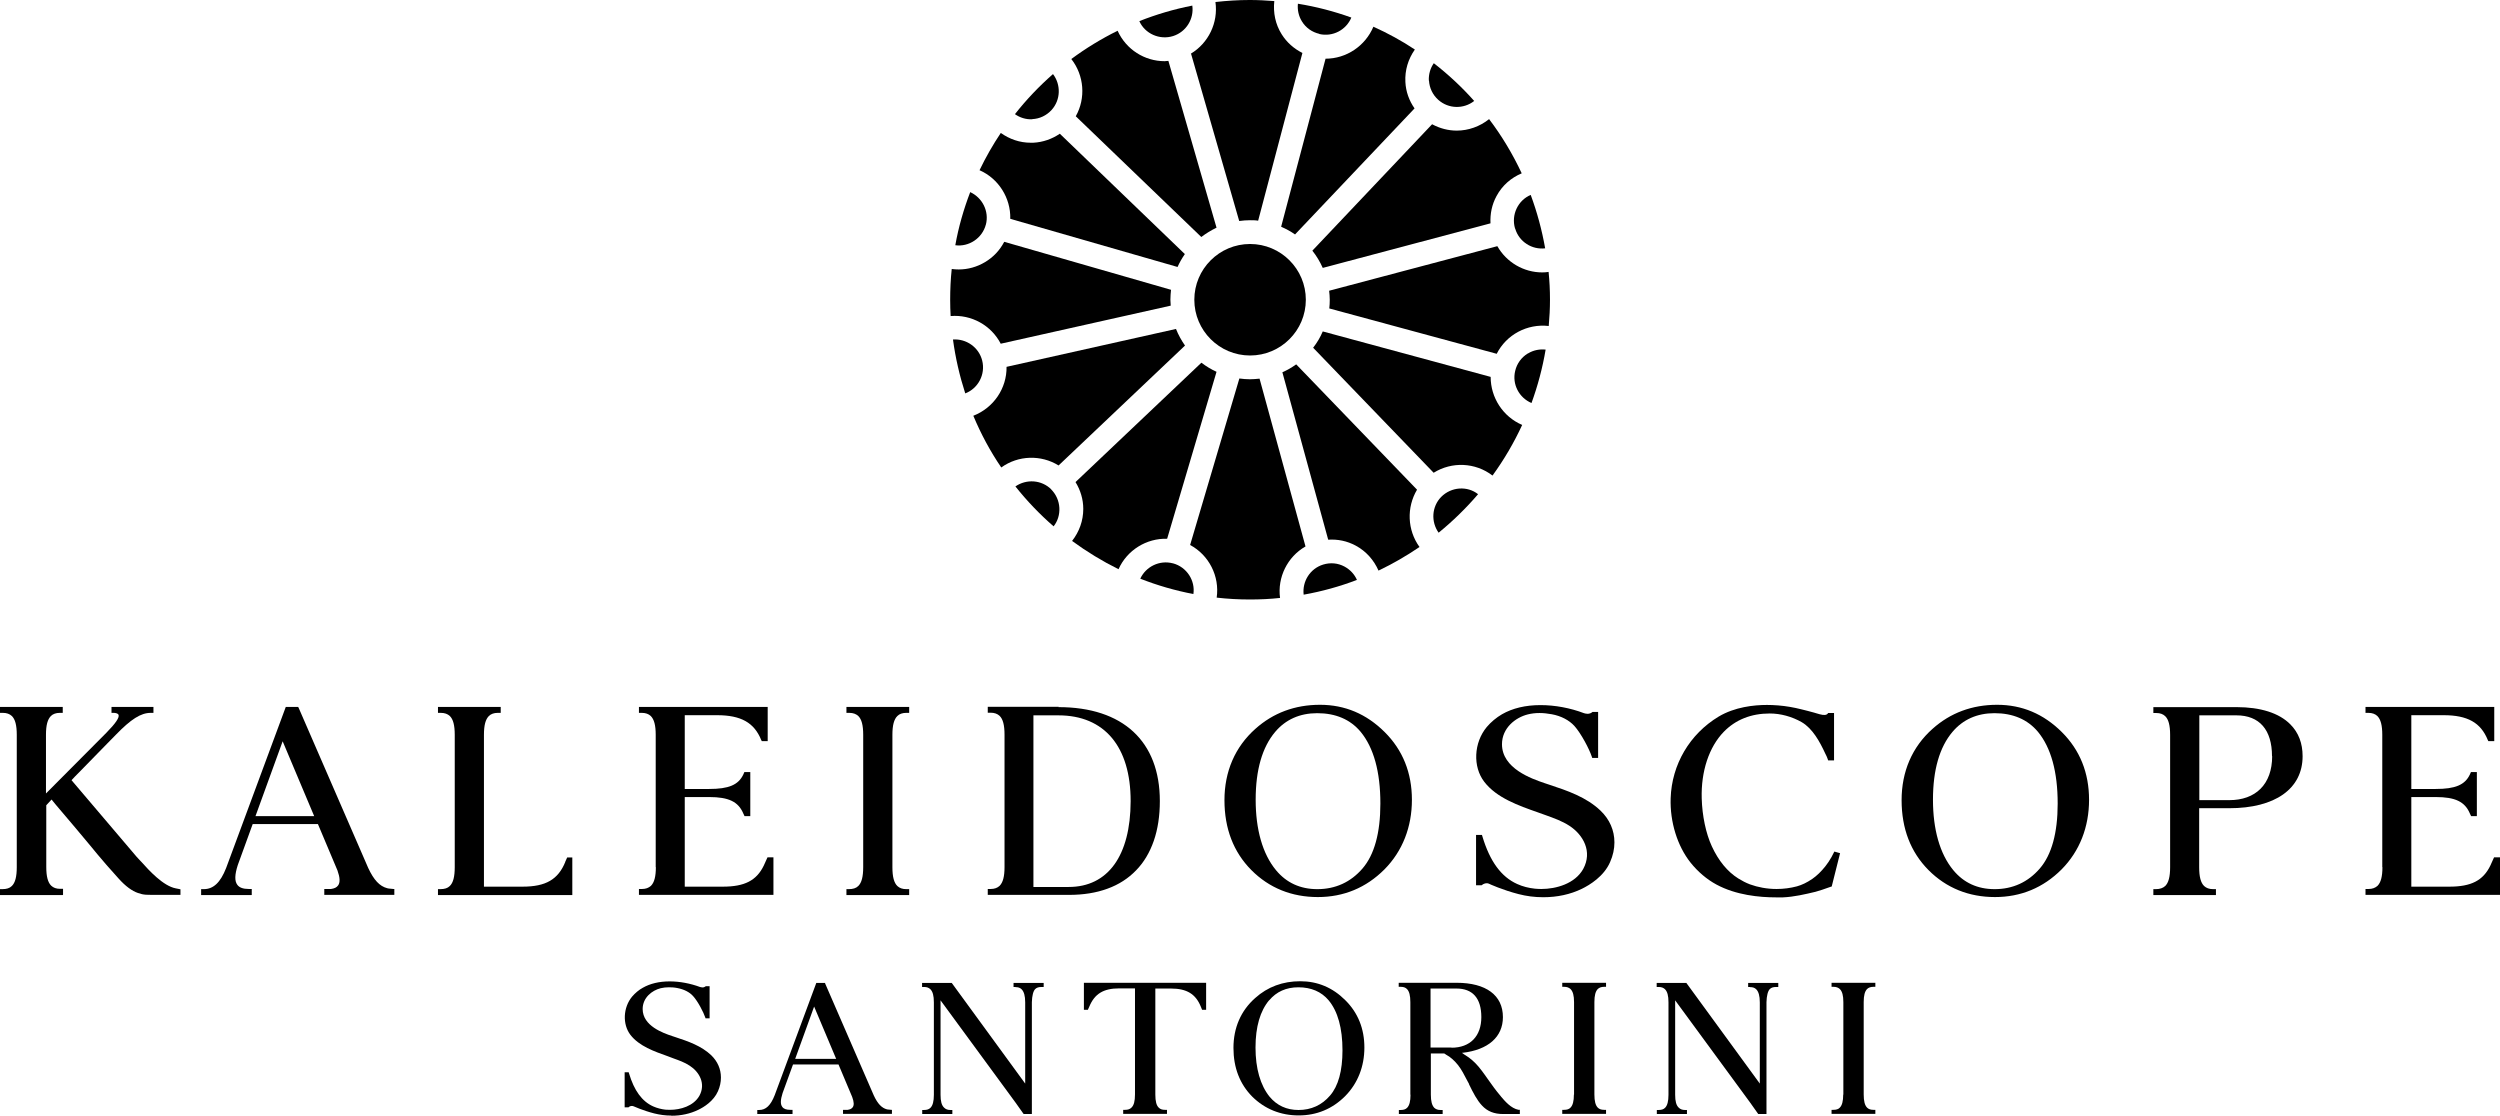
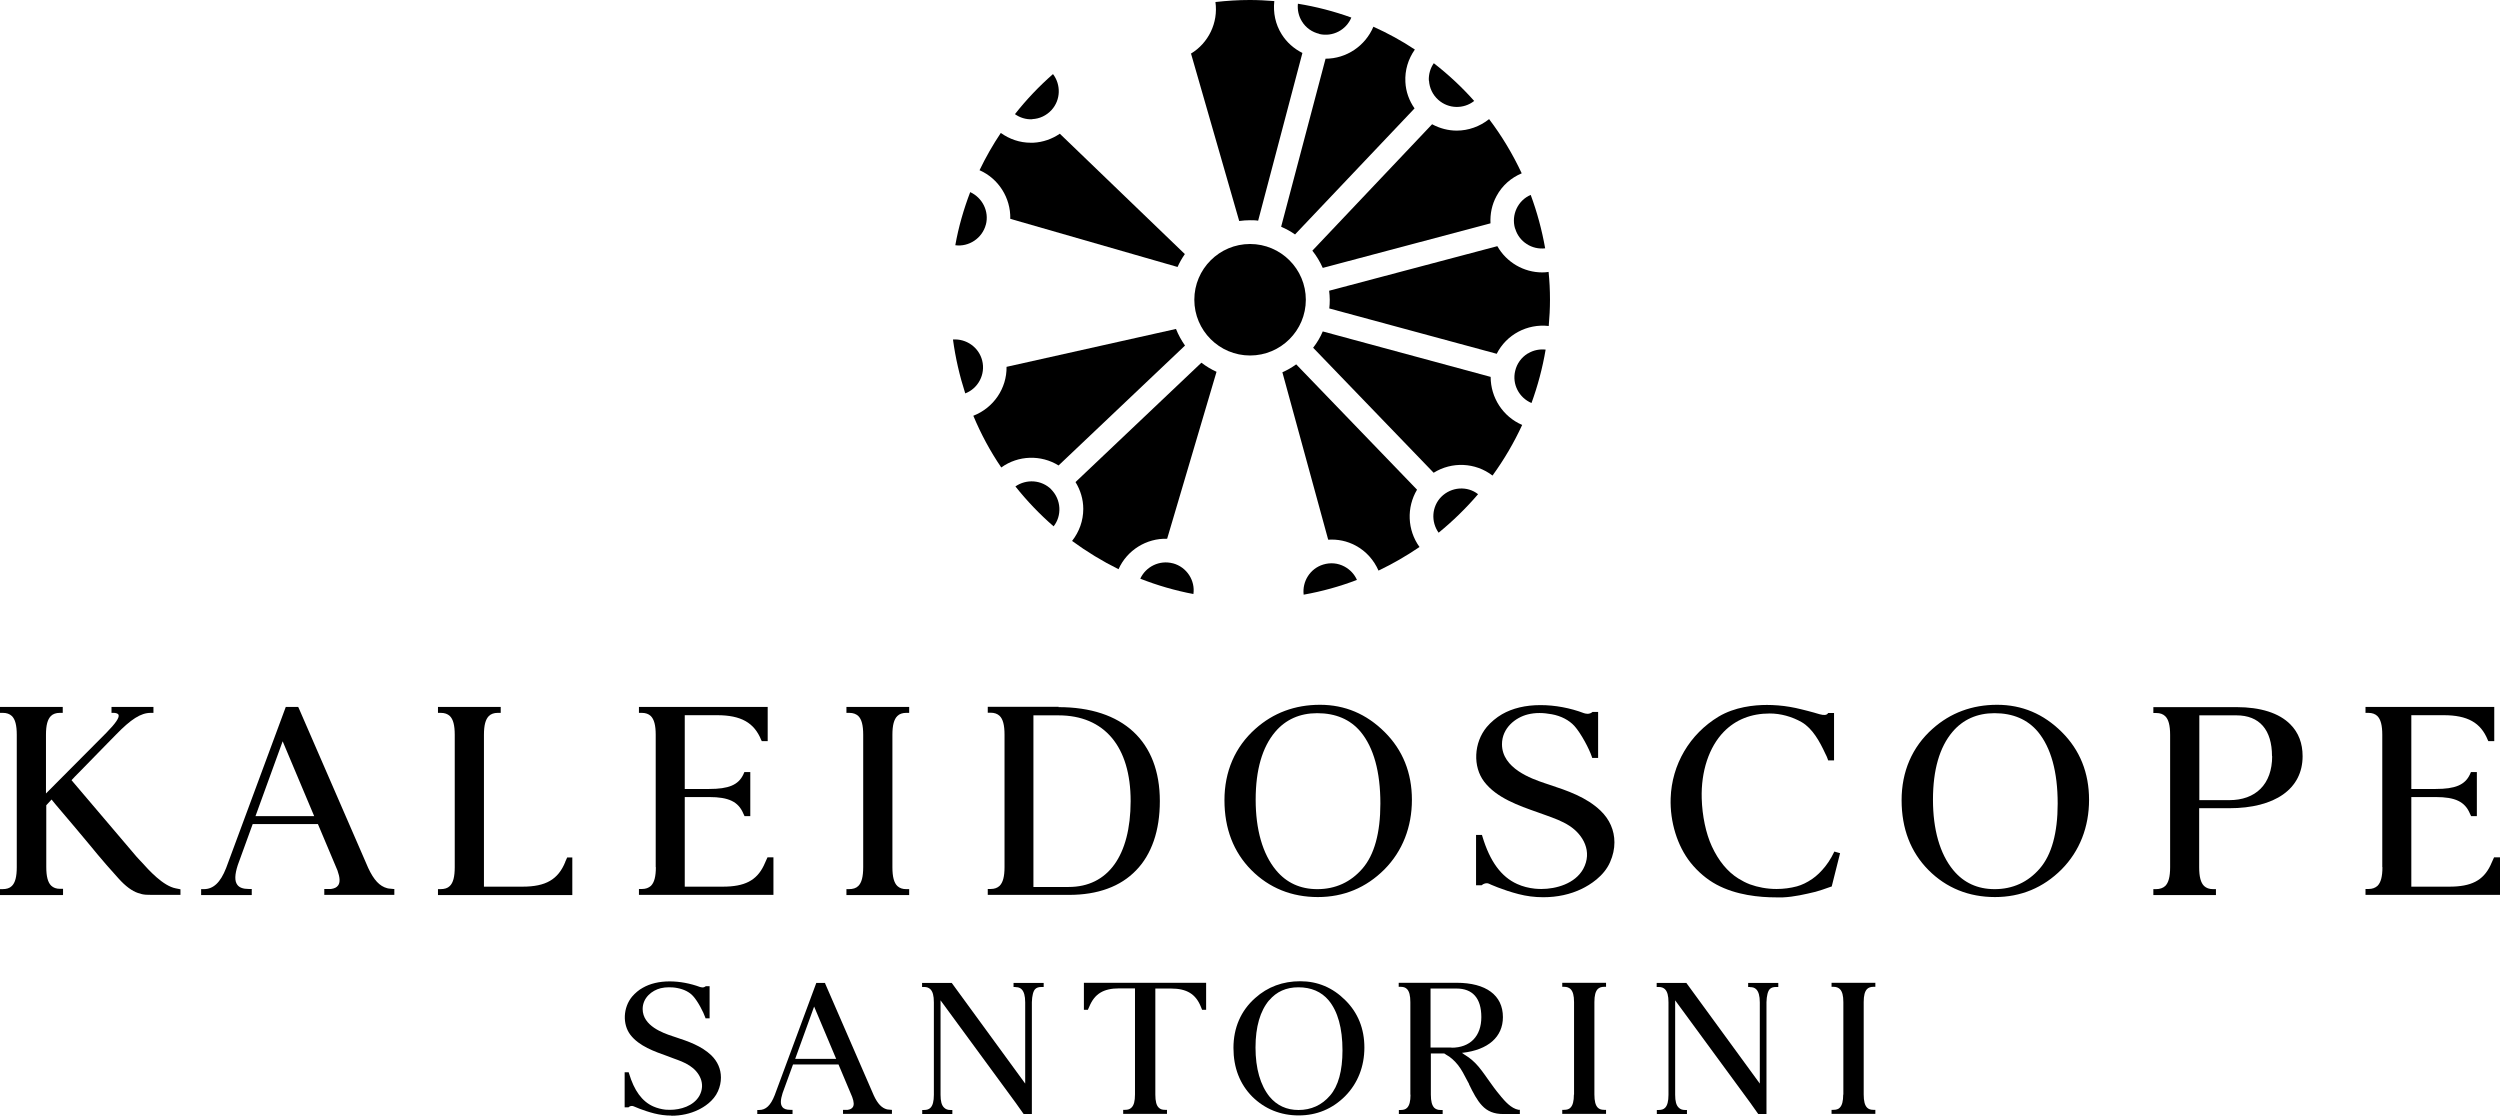
<svg xmlns="http://www.w3.org/2000/svg" id="Layer_2" data-name="Layer 2" viewBox="0 0 160.97 71.83">
  <g id="Layer_1-2" data-name="Layer 1">
    <g>
      <path d="M4.04,57.63H0v-.38h.15c.27,0,.47-.06.61-.2.22-.21.32-.6.32-1.21v-8.53c0-.61-.1-1-.32-1.21-.14-.13-.33-.2-.57-.2h-.19v-.38h4.04v.38h-.2c-.23,0-.43.07-.56.2-.22.22-.32.6-.32,1.21v3.78l3.89-3.91c.59-.6.86-.99.78-1.16-.05-.1-.22-.12-.31-.12h-.14v-.38h2.7v.38h-.18c-.63,0-1.27.41-2.23,1.4-.03.03-.25.26-.56.57l-1.69,1.73c-.3.3-.58.59-.6.62h0s-.01.02-.01.02l4.19,4.93c.07.07.16.17.25.27l.05.05c.49.55,1.41,1.56,2.22,1.71l.3.06v.36h-.14s-.04,0-.08,0c-.16,0-.53,0-.92,0-.62,0-.96,0-1.08-.01-.17-.01-.35-.05-.51-.11-.39-.13-.81-.44-1.25-.93-.59-.65-1.03-1.16-1.38-1.58l-.37-.45c-.36-.43-.68-.82-1.02-1.22-.43-.5-.86-1.01-1.28-1.51h0s-.27-.33-.27-.33l-.34.37v3.97c0,.61.1,1,.32,1.21.14.13.32.2.57.2h.19v.38Z" />
      <path d="M16.2,57.63h-3.25v-.38h.17c.62,0,1.07-.42,1.44-1.36l3.84-10.37h.8l.04.08,4.47,10.29c.36.77.73,1.17,1.22,1.3.03,0,.06.01.1.02.06,0,.24.03.3.03h.06v.38h-4.51v-.38h.09c.17,0,.31,0,.34,0,.22-.03.37-.1.46-.23.14-.19.12-.51-.04-.96l-1.26-2.99h-4.2l-.96,2.64c-.2.62-.21,1.03-.03,1.27.13.18.37.27.74.27h.19v.38ZM20.23,52.55l-2.03-4.82-1.75,4.82h3.78Z" />
      <path d="M36.39,55.5l.13-.29h.33v2.42h-4.68s-3.97,0-3.97,0v-.38h.15c.27,0,.47-.06.61-.2.22-.21.32-.6.32-1.21v-8.53c0-.61-.1-1-.32-1.21-.14-.13-.33-.2-.57-.2h-.19v-.38h4.04v.38h-.2c-.23,0-.43.07-.56.2-.22.22-.32.6-.32,1.21v9.78h2.49c1.49,0,2.29-.46,2.75-1.6Z" />
      <path d="M42.22,55.84v-8.53c0-.61-.1-.99-.32-1.21-.14-.13-.33-.2-.57-.2h-.19v-.38h8.29v2.2h-.38l-.04-.08c-.45-1.11-1.3-1.59-2.84-1.59h-2.08v4.75h1.57c1.26,0,1.88-.26,2.2-.93l.07-.16h.38v2.84h-.37l-.08-.17c-.32-.76-.94-1.06-2.2-1.06h-1.57v5.77h2.45c1.4,0,2.17-.39,2.64-1.36,0-.01.13-.3.22-.49l.02-.04h.38v2.42h-8.66v-.38h.19c.25,0,.43-.07.58-.2.22-.22.32-.6.32-1.21Z" />
      <path d="M55.58,55.84v-8.53c0-.61-.1-1-.32-1.21-.14-.13-.33-.2-.57-.2h-.19v-.38h4.04v.38h-.2c-.23,0-.43.07-.56.2-.22.22-.32.6-.32,1.21v8.53c0,.61.1,1,.32,1.21.14.13.32.2.57.2h.19v.38h-4.04v-.38h.15c.27,0,.47-.06.61-.2.22-.21.32-.6.32-1.21Z" />
      <path d="M68.15,45.53c4.15,0,6.53,2.2,6.53,6.05,0,.95-.13,1.81-.39,2.56-.26.75-.64,1.39-1.14,1.9-.5.52-1.12.92-1.84,1.18-.73.27-1.56.4-2.48.4h-5.23v-.38h.19c.24,0,.43-.07.57-.2.22-.22.32-.6.32-1.21v-8.53c0-.61-.1-1-.32-1.21-.14-.13-.33-.2-.57-.2h-.19v-.38h4.57ZM72.8,51.58c0-3.51-1.69-5.52-4.65-5.52h-1.61v11.05h2.27c2.53,0,3.98-2.01,3.99-5.52Z" />
      <path d="M80.83,46.93c1.15-1.03,2.55-1.55,4.16-1.55s2.99.59,4.16,1.75c1.17,1.16,1.76,2.63,1.76,4.37s-.6,3.3-1.77,4.48c-1.18,1.18-2.62,1.78-4.29,1.78s-3.13-.58-4.28-1.74c-1.15-1.16-1.73-2.67-1.73-4.5s.67-3.42,2-4.6ZM82.11,47.12c-.84.99-1.26,2.46-1.26,4.37s.44,3.49,1.31,4.54c.67.81,1.56,1.22,2.66,1.22,1.17,0,2.15-.45,2.91-1.33.76-.88,1.15-2.29,1.15-4.18,0-2.05-.43-3.6-1.27-4.62-.67-.8-1.61-1.2-2.8-1.2-1.12,0-2.03.41-2.7,1.2Z" />
      <path d="M99.35,57.77c-.54,0-1.07-.07-1.57-.2-1.02-.26-1.9-.66-1.91-.67-.04-.02-.09-.03-.14-.03-.11,0-.23.05-.29.1l-.04.03h-.36v-3.24h.38l.03.1c.48,1.6,1.21,2.6,2.24,3.06.35.16.75.26,1.14.3.14.01.27.02.41.02.96,0,2.17-.34,2.7-1.29.61-1.12,0-2.2-.89-2.78-.48-.31-1.02-.5-1.49-.67h0s-.53-.19-.53-.19c-1.25-.44-2.66-.93-3.46-1.97-.75-.97-.68-2.52.16-3.53.27-.32.62-.61.98-.82.68-.39,1.51-.59,2.48-.59h.01c.91,0,1.9.18,2.79.52.04.01.13.04.23.04.11,0,.22-.04.28-.09l.04-.03h.36v.94h0v2.02h-.38l-.03-.09c-.16-.48-.68-1.48-1.12-1.97-.34-.37-.85-.64-1.45-.75-.28-.05-.54-.08-.79-.08-.27,0-.52.03-.76.09-.8.2-1.66.88-1.66,1.92,0,1.56,1.91,2.22,2.73,2.5l.3.1c1.18.39,2.4.8,3.32,1.68.58.56.89,1.26.89,2.04,0,.42-.09.84-.28,1.27-.4.92-1.31,1.47-1.82,1.72-.74.36-1.59.54-2.47.54Z" />
      <path d="M118.48,54.92l-.03.13-.51,2.03-.07.02c-.39.14-.77.27-.97.32-.67.16-1.39.33-2.1.36-.13,0-.27,0-.45,0-1.05,0-2.57-.14-3.84-.83-.61-.33-1.19-.82-1.66-1.41-.85-1.07-1.33-2.62-1.28-4.14.07-2.18,1.23-4.14,3.09-5.26,1.04-.62,2.27-.75,3.11-.75.22,0,.47.01.72.03.51.04,1.01.13,1.49.25.27.06.54.14.81.21l.07.02s.07.02.1.03c.07.02.14.04.21.06.26.07.43.06.51-.04l.03-.04h.38v3.05h-.38l-.03-.09c-.03-.1-.08-.2-.13-.3l-.02-.04c-.36-.78-.82-1.62-1.52-2.03-.63-.36-1.36-.56-2.06-.56-1.2,0-2.2.4-2.96,1.18-.95.98-1.47,2.54-1.42,4.29.03,1.11.27,2.26.65,3.08.43.93,1,1.63,1.7,2.07.24.15.49.28.75.38.52.19,1.11.3,1.72.3.45,0,.9-.06,1.31-.17.32-.09.64-.24.99-.48.29-.2.57-.47.84-.81.14-.18.28-.38.4-.6l.18-.35.35.1Z" />
      <path d="M124.43,46.93c1.15-1.03,2.55-1.55,4.16-1.55s2.99.59,4.16,1.75c1.17,1.16,1.76,2.63,1.76,4.37s-.6,3.3-1.77,4.48c-1.18,1.18-2.62,1.78-4.29,1.78s-3.13-.58-4.28-1.74c-1.15-1.16-1.73-2.67-1.73-4.5s.67-3.42,2-4.6ZM125.72,47.12c-.84.99-1.26,2.46-1.26,4.37s.44,3.49,1.31,4.54c.67.81,1.56,1.22,2.66,1.22,1.17,0,2.15-.45,2.91-1.33.76-.88,1.15-2.29,1.15-4.18,0-2.05-.43-3.6-1.27-4.62-.67-.8-1.61-1.2-2.8-1.2-1.12,0-2.03.41-2.7,1.2Z" />
      <path d="M142.69,57.63h-4.04v-.38h.16c.26,0,.46-.07.6-.2.22-.21.32-.6.32-1.21v-8.52c0-.61-.1-1-.32-1.21-.14-.13-.32-.2-.57-.2h-.19v-.38h5.35c1.55,0,2.75.38,3.47,1.11.53.53.79,1.22.79,2.05,0,2.1-1.77,3.35-4.73,3.35h-1.93v3.8c0,.61.1,1,.32,1.21.14.13.33.2.57.2h.19v.38ZM146.29,48.69c0-1.7-.81-2.63-2.29-2.63h-2.39v5.46h1.93c.84,0,1.53-.25,2.01-.73.49-.49.75-1.21.75-2.1Z" />
      <path d="M153.39,55.84v-8.53c0-.61-.1-.99-.32-1.21-.14-.13-.33-.2-.57-.2h-.19v-.38h8.29v2.2h-.38l-.04-.08c-.45-1.11-1.3-1.59-2.84-1.59h-2.08v4.75h1.57c1.26,0,1.88-.26,2.2-.93l.07-.16h.38v2.84h-.37l-.08-.17c-.32-.76-.94-1.06-2.2-1.06h-1.57v5.77h2.45c1.4,0,2.17-.39,2.64-1.36,0-.01.13-.3.22-.49l.02-.04h.38v2.42h-8.66v-.38h.19c.25,0,.43-.07.58-.2.22-.22.32-.6.32-1.21Z" />
    </g>
    <g>
      <path d="M43.22,71.83c-.37,0-.74-.05-1.1-.14-.71-.18-1.33-.46-1.33-.46-.03-.01-.06-.02-.1-.02-.08,0-.16.03-.2.07l-.02.02h-.25v-2.26h.26l.02.07c.33,1.11.84,1.81,1.56,2.13.25.11.52.18.79.21.09,0,.19.01.29.01.67,0,1.51-.24,1.89-.9.43-.78,0-1.54-.62-1.94-.33-.22-.71-.35-1.04-.47h0s-.37-.14-.37-.14c-.87-.31-1.85-.65-2.41-1.38-.52-.68-.47-1.76.11-2.46.19-.22.43-.43.69-.57.47-.27,1.06-.41,1.73-.41h0c.64,0,1.33.13,1.95.36.03,0,.09.03.16.03.08,0,.15-.03.19-.06l.02-.02h.25v.66s0,0,0,0v1.41h-.26l-.02-.06c-.11-.33-.47-1.03-.78-1.37-.23-.26-.59-.44-1.01-.52-.19-.04-.38-.05-.55-.05-.19,0-.36.02-.53.06-.56.14-1.16.61-1.16,1.34,0,1.09,1.33,1.55,1.9,1.74l.21.07c.82.27,1.67.56,2.31,1.17.4.39.62.88.62,1.43,0,.3-.06.58-.19.88-.28.64-.91,1.03-1.27,1.2-.51.25-1.11.38-1.72.38Z" />
      <path d="M51.02,71.73h-2.26v-.26h.12c.43,0,.74-.29,1-.95l2.68-7.23h.56l.02.06,3.12,7.18c.25.54.51.81.85.9.02,0,.04,0,.07.01.05,0,.17.02.21.02h.04v.26h-3.15v-.26h.06c.12,0,.21,0,.24,0,.15-.02.25-.07.32-.16.1-.13.09-.35-.03-.67l-.88-2.09h-2.93l-.67,1.84c-.14.44-.15.72-.02.89.09.13.26.19.52.19h.14v.26ZM53.84,68.18l-1.42-3.37-1.22,3.37h2.64Z" />
      <path d="M65.39,63.55h-.13v-.26h1.94v.26h-.14c-.18,0-.31.04-.4.13-.13.12-.21.44-.22.85v7.2h-.53l-.51-.72-4.84-6.6v6.08c0,.42.07.68.23.83.1.1.23.15.4.15h.13v.26h-1.94v-.26h.09s.01,0,.02,0c.19,0,.32-.04.42-.14.15-.15.22-.42.22-.84v-5.95c0-.43-.07-.69-.23-.85-.1-.09-.22-.14-.4-.14h-.13v-.26h1.91l.03.04,4.7,6.44v-5.23c0-.42-.08-.69-.23-.84-.1-.1-.22-.14-.4-.14Z" />
      <path d="M70.05,65.02h-.26v-1.74h7.87v1.74h-.26l-.08-.2c-.33-.82-.91-1.17-1.92-1.17h-1.01v6.83c0,.43.07.7.22.84.1.1.22.14.4.14h.13v.26h-2.82v-.26h.12c.18,0,.31-.04.41-.14.16-.15.23-.42.23-.85v-6.83h-1.02c-1.01,0-1.58.35-1.92,1.17l-.09.2Z" />
      <path d="M80.82,64.26c.8-.72,1.78-1.08,2.9-1.08s2.09.41,2.9,1.22c.82.81,1.23,1.84,1.23,3.05s-.42,2.3-1.24,3.13c-.82.82-1.83,1.24-2.99,1.24s-2.18-.41-2.99-1.21c-.8-.81-1.21-1.86-1.21-3.14s.47-2.39,1.4-3.21ZM81.72,64.4c-.58.69-.88,1.71-.88,3.05s.31,2.43.91,3.17c.47.56,1.09.85,1.86.85.81,0,1.5-.31,2.03-.93.53-.61.8-1.59.8-2.91,0-1.43-.3-2.51-.89-3.22-.47-.56-1.13-.84-1.95-.84-.78,0-1.41.28-1.88.84Z" />
      <path d="M90.81,70.48v-5.95c0-.43-.07-.7-.22-.85-.1-.1-.23-.14-.39-.14h-.14v-.26h3.73c1.89,0,2.98.8,2.98,2.21,0,1.28-.95,2.11-2.61,2.3h-.03s.03.02.03.02c.02.02.05.03.07.05l.04.03s.07.04.08.05c.31.19.59.43.86.75.07.08.13.16.19.24l.17.23.22.31c.26.37.53.75.84,1.11l.02.03c.24.28.64.76,1.13.85h.08v.27h-.05s-.6,0-.84,0h-.19c-.57,0-1.01-.17-1.36-.55-.32-.34-.56-.81-.83-1.36v-.02c-.15-.29-.27-.51-.4-.75-.19-.34-.42-.64-.69-.87-.11-.1-.24-.19-.37-.26,0,0-.01,0-.02-.01l-.04-.03s-.05-.03-.08-.05h0s-.86,0-.86,0v2.65c0,.43.07.69.22.85.1.09.22.14.4.14h.14v.26h-2.82v-.26h.09s.02,0,.03,0c.18,0,.31-.04.41-.14.15-.15.22-.42.22-.84ZM93.46,67.46c1.2,0,1.92-.74,1.92-1.97s-.57-1.84-1.6-1.84h-1.67v3.8h1.35Z" />
      <path d="M101.35,70.48v-5.95c0-.43-.07-.69-.23-.85-.1-.09-.23-.14-.4-.14h-.13v-.26h2.82v.26h-.14c-.16,0-.3.05-.39.14-.15.15-.22.42-.22.84v5.95c0,.43.07.7.22.85.09.09.22.14.4.14h.13v.26h-2.82v-.26h.11c.19,0,.33-.04.42-.14.15-.15.22-.42.22-.84Z" />
      <path d="M112.69,63.55h-.13v-.26h1.94v.26h-.14c-.18,0-.31.04-.4.13-.13.12-.21.44-.22.85v7.2h-.53l-.51-.72-4.84-6.6v6.08c0,.42.07.68.23.83.1.1.23.15.4.15h.13v.26h-1.94v-.26h.09s.01,0,.02,0c.19,0,.32-.04.42-.14.15-.15.22-.42.22-.84v-5.95c0-.43-.07-.69-.23-.85-.1-.09-.22-.14-.4-.14h-.13v-.26h1.91l.03.04,4.7,6.44v-5.23c0-.42-.08-.69-.23-.84-.1-.1-.22-.14-.4-.14Z" />
      <path d="M118.69,70.48v-5.95c0-.43-.07-.69-.23-.85-.1-.09-.23-.14-.4-.14h-.13v-.26h2.82v.26h-.14c-.16,0-.3.05-.39.14-.15.15-.22.42-.22.84v5.95c0,.43.07.7.22.85.09.09.22.14.4.14h.13v.26h-2.82v-.26h.11c.19,0,.33-.04.42-.14.15-.15.22-.42.22-.84Z" />
    </g>
    <g>
      <path d="M65.05,14.09l10.77,3.1c.13-.29.29-.57.47-.83l-8.05-7.75c-.5.34-1.09.55-1.71.58-.06,0-.11,0-.17,0-.7,0-1.36-.23-1.92-.63-.51.76-.97,1.57-1.37,2.4,1.23.54,2.01,1.79,1.98,3.12Z" />
-       <path d="M64.44,22.13l10.94-2.45c0-.13-.02-.25-.02-.38,0-.22.02-.43.04-.64l-10.74-3.09c-.28.54-.7.99-1.24,1.31-.52.31-1.1.47-1.69.47-.15,0-.3-.01-.45-.03-.07.65-.1,1.32-.1,1.99,0,.35.01.7.03,1.04,1.34-.11,2.62.6,3.23,1.79Z" />
      <path d="M63.24,23.21c-.22-.86-1.03-1.41-1.88-1.35.16,1.19.43,2.35.79,3.47.82-.31,1.32-1.22,1.09-2.12Z" />
      <path d="M63.48,14.46c.22-.86-.23-1.73-1.01-2.09-.42,1.1-.75,2.24-.96,3.42.86.12,1.74-.44,1.97-1.34Z" />
-       <path d="M75.54,2.32c.84-.27,1.35-1.11,1.23-1.96-1.18.23-2.32.57-3.41,1,.35.8,1.3,1.24,2.18.96Z" />
      <path d="M68.17,29.96l8.13-7.71c-.23-.33-.43-.69-.58-1.07l-10.91,2.44c.02,1.38-.83,2.64-2.14,3.15.49,1.17,1.09,2.29,1.8,3.33,1.09-.79,2.56-.83,3.69-.13Z" />
-       <path d="M69.27,7.49l8.08,7.77c.3-.23.63-.43.98-.6l-3.1-10.74c-.08,0-.16.02-.24.02-1.29,0-2.48-.75-3.03-1.96-1.05.52-2.05,1.13-2.98,1.82.83,1.06.94,2.52.29,3.68Z" />
      <path d="M83.46,23.46c-.28.2-.57.37-.89.51l2.95,10.78c.61-.04,1.21.08,1.77.38.67.36,1.17.93,1.47,1.61.92-.44,1.8-.95,2.64-1.52-.79-1.09-.84-2.55-.16-3.69l-7.78-8.07Z" />
      <path d="M95.99,24.27l-10.82-2.93c-.16.38-.37.73-.62,1.05l7.76,8.05c1.17-.73,2.68-.67,3.79.18.74-1.02,1.38-2.11,1.91-3.26-1.24-.53-2.03-1.76-2.03-3.09Z" />
      <path d="M86.57,36.48c-.43-.23-.91-.27-1.37-.13-.85.26-1.36,1.09-1.26,1.94,1.18-.21,2.33-.53,3.43-.95-.15-.35-.43-.66-.8-.86Z" />
      <path d="M77.36,23.35l-8.11,7.69c.32.52.5,1.11.5,1.73,0,.76-.26,1.47-.72,2.06.94.69,1.94,1.3,2.99,1.82.55-1.23,1.8-2,3.13-1.96l3.18-10.75c-.35-.16-.68-.36-.98-.59Z" />
      <path d="M75.51,36.27c-.85-.22-1.73.21-2.09.99,1.09.43,2.23.76,3.42.99.13-.86-.42-1.74-1.32-1.98Z" />
      <path d="M92.01,5.19c.03.48.24.92.6,1.24.66.59,1.64.6,2.31.07-.79-.89-1.66-1.7-2.6-2.43-.22.31-.34.71-.32,1.12Z" />
      <path d="M99.7,17.51c-.13.02-.27.03-.4.03-1.19,0-2.3-.65-2.89-1.69l-10.83,2.87c.02.19.04.38.04.58s-.01.38-.03.56l10.78,2.92c.62-1.23,1.96-1.95,3.35-1.79.05-.56.08-1.13.08-1.7,0-.61-.03-1.2-.09-1.79Z" />
      <path d="M76.69,3.46l3.1,10.77c.23-.03.46-.05.69-.05.18,0,.36,0,.53.03l2.85-10.8c-.54-.27-1.01-.68-1.34-1.21-.4-.64-.55-1.38-.47-2.13-.52-.04-1.04-.07-1.58-.07-.75,0-1.48.05-2.21.13.19,1.33-.45,2.65-1.59,3.33Z" />
      <path d="M84.08,19.3c0-1.98-1.61-3.59-3.59-3.59s-3.59,1.61-3.59,3.59,1.61,3.59,3.59,3.59,3.59-1.61,3.59-3.59Z" />
      <path d="M66.46,7.67c.48-.02.92-.23,1.25-.59.59-.65.61-1.63.09-2.31-.89.78-1.71,1.64-2.45,2.58.31.22.7.35,1.12.33Z" />
      <path d="M92.8,31.99c-.62.63-.67,1.61-.17,2.31.92-.75,1.77-1.58,2.54-2.48-.68-.54-1.72-.49-2.38.18Z" />
-       <path d="M84.06,35.19l-2.96-10.81c-.2.02-.41.04-.62.04-.23,0-.46-.02-.68-.05l-3.17,10.72c1.21.65,1.91,2.01,1.71,3.39.7.08,1.42.12,2.14.12.66,0,1.31-.03,1.94-.1-.18-1.33.48-2.65,1.63-3.31Z" />
      <path d="M67.69,31.51c-.63-.62-1.6-.68-2.31-.19.74.93,1.56,1.79,2.46,2.57.54-.68.5-1.72-.16-2.38Z" />
      <path d="M83.39,15.09l7.69-8.11c-.35-.5-.56-1.08-.59-1.7-.04-.76.18-1.48.61-2.09-.84-.56-1.74-1.05-2.67-1.47-.52,1.24-1.74,2.06-3.08,2.06l-2.86,10.82c.32.14.62.3.9.5Z" />
      <path d="M84.95,2.19c.86.2,1.73-.26,2.06-1.06-1.11-.4-2.26-.7-3.44-.89-.04.38.04.79.26,1.14.25.41.65.69,1.12.8Z" />
      <path d="M97.56,14.72c.25.85,1.08,1.37,1.93,1.27-.21-1.19-.52-2.33-.93-3.44-.81.34-1.27,1.27-1.01,2.16Z" />
      <path d="M93.8,8.41c-.55,0-1.09-.14-1.59-.41l-7.71,8.14c.27.34.49.71.67,1.11l10.8-2.87c-.03-.61.09-1.21.39-1.76.36-.67.93-1.17,1.62-1.46-.58-1.24-1.28-2.41-2.1-3.49-.6.48-1.34.74-2.08.74Z" />
      <path d="M98.37,22.76c-.41.25-.7.65-.81,1.12-.21.86.25,1.73,1.05,2.07.4-1.1.71-2.25.91-3.44-.38-.04-.78.03-1.14.25Z" />
    </g>
  </g>
</svg>